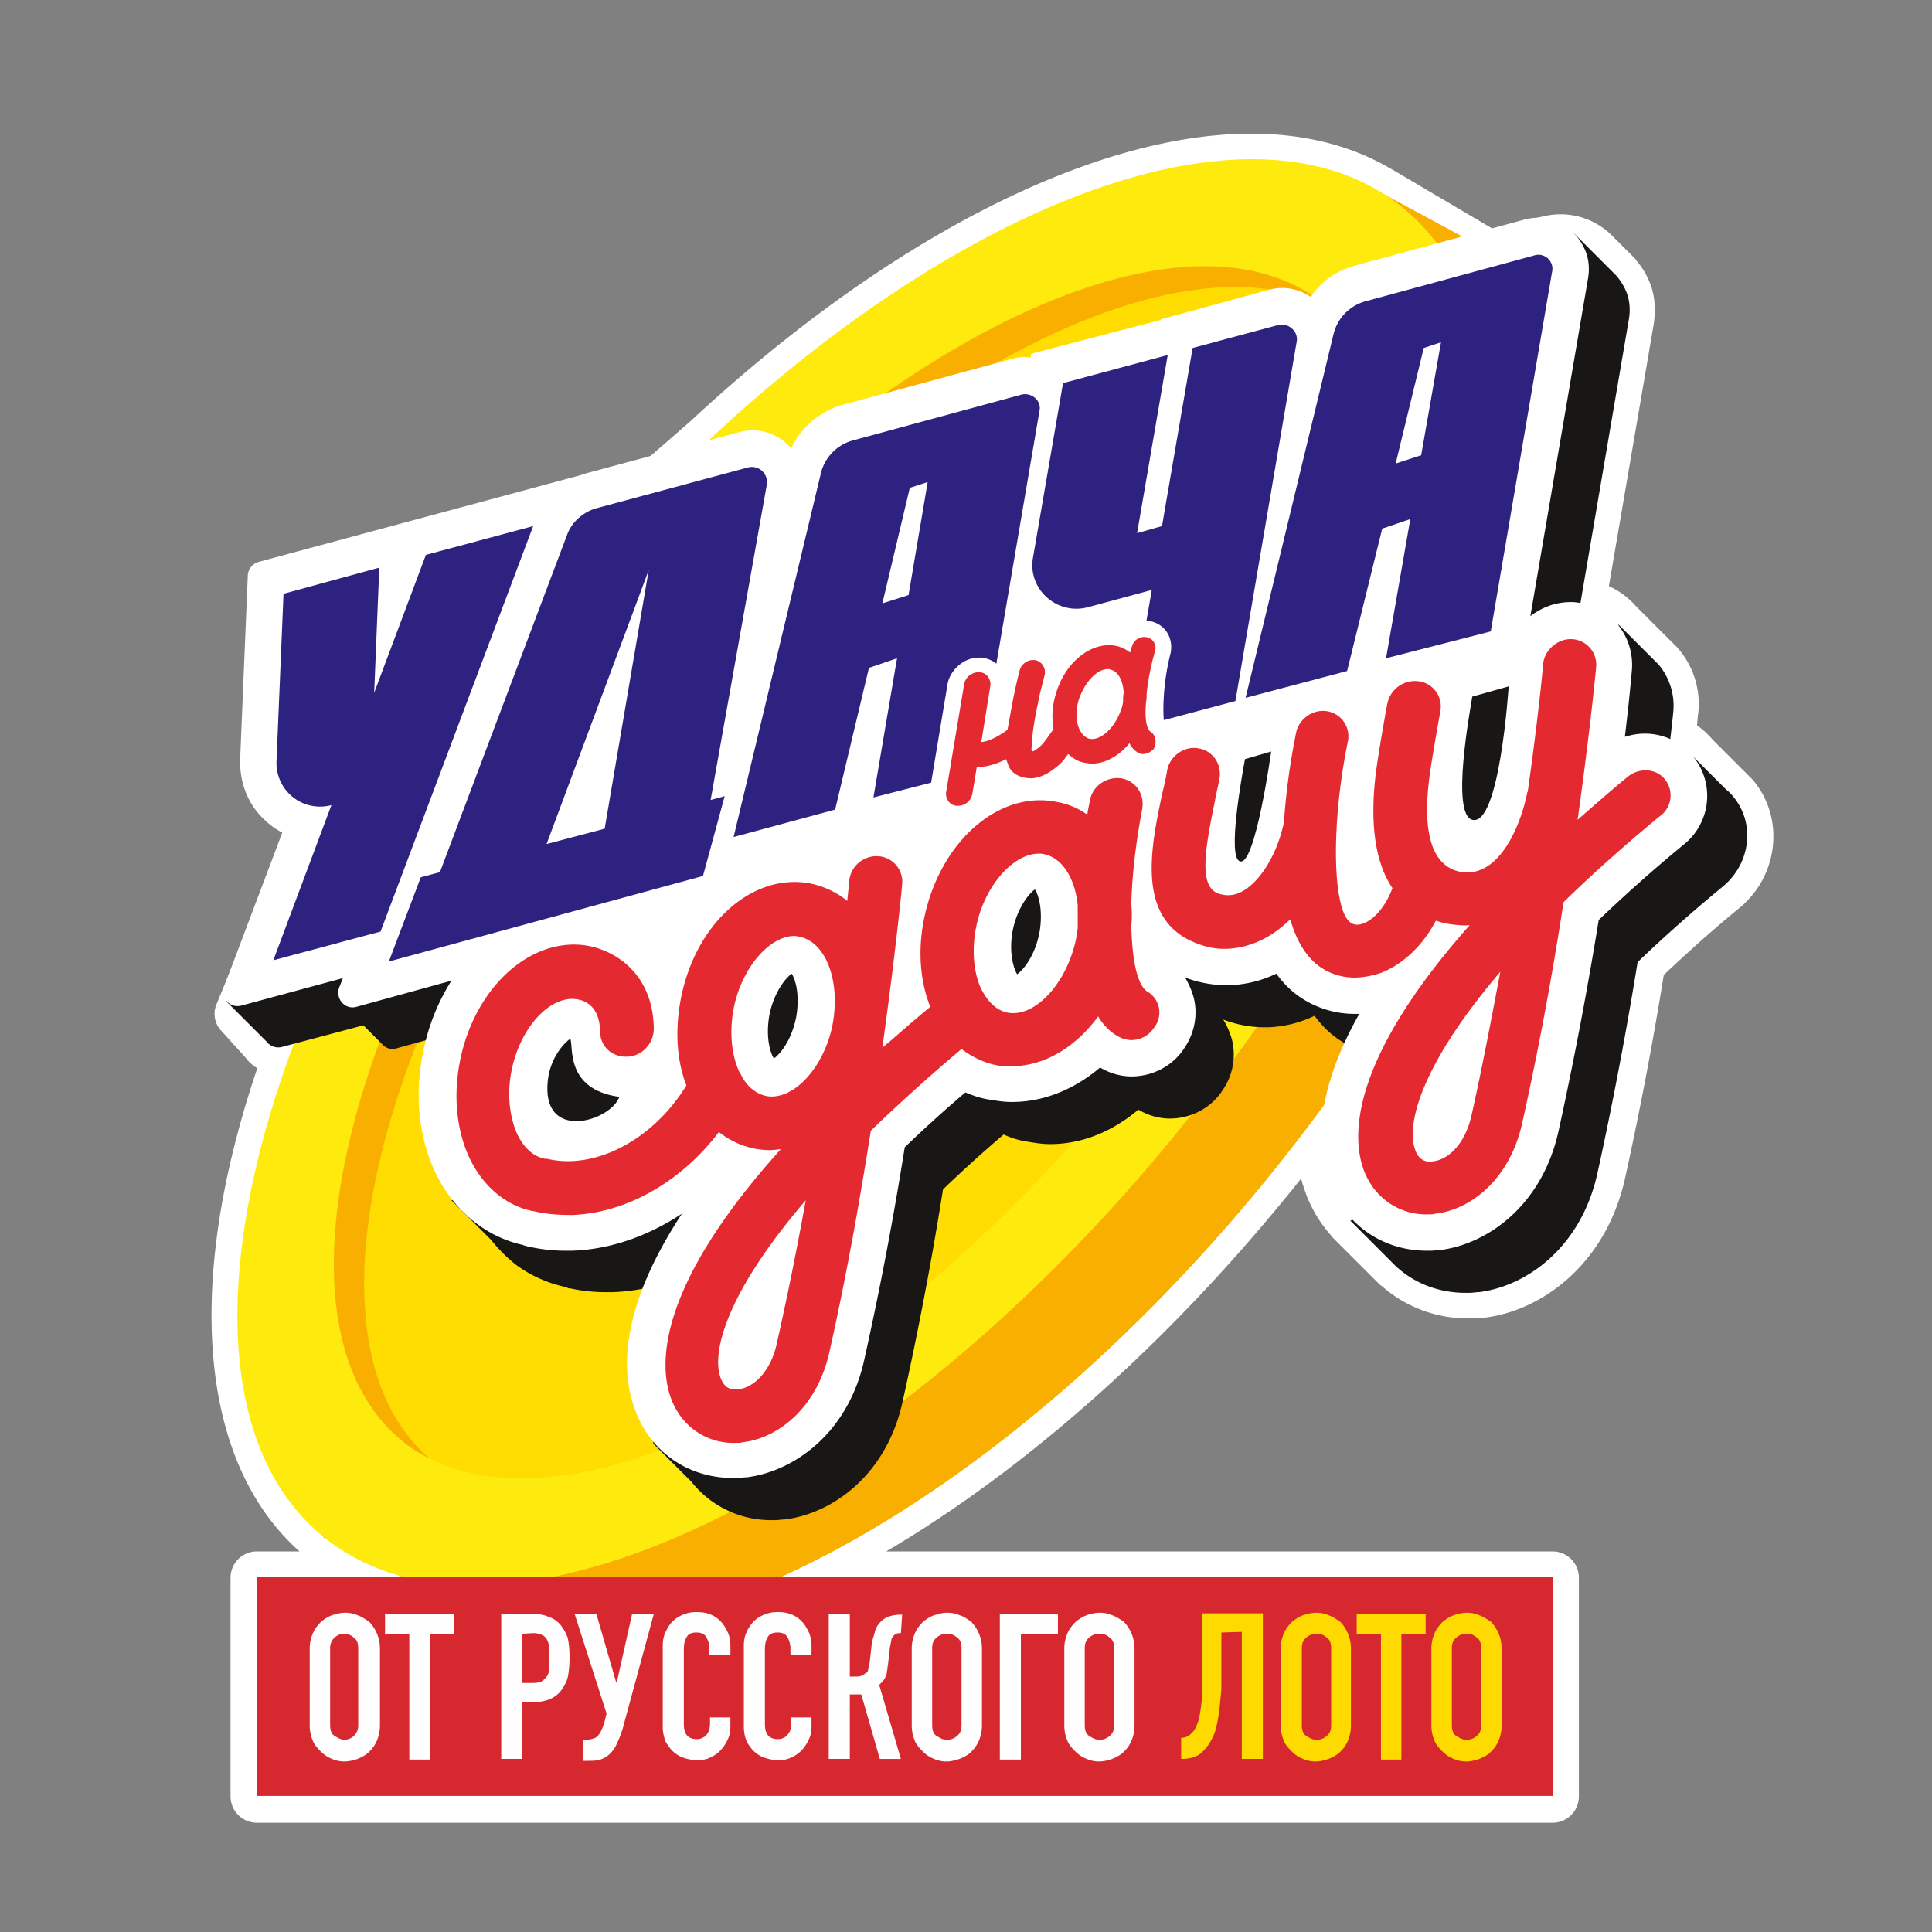
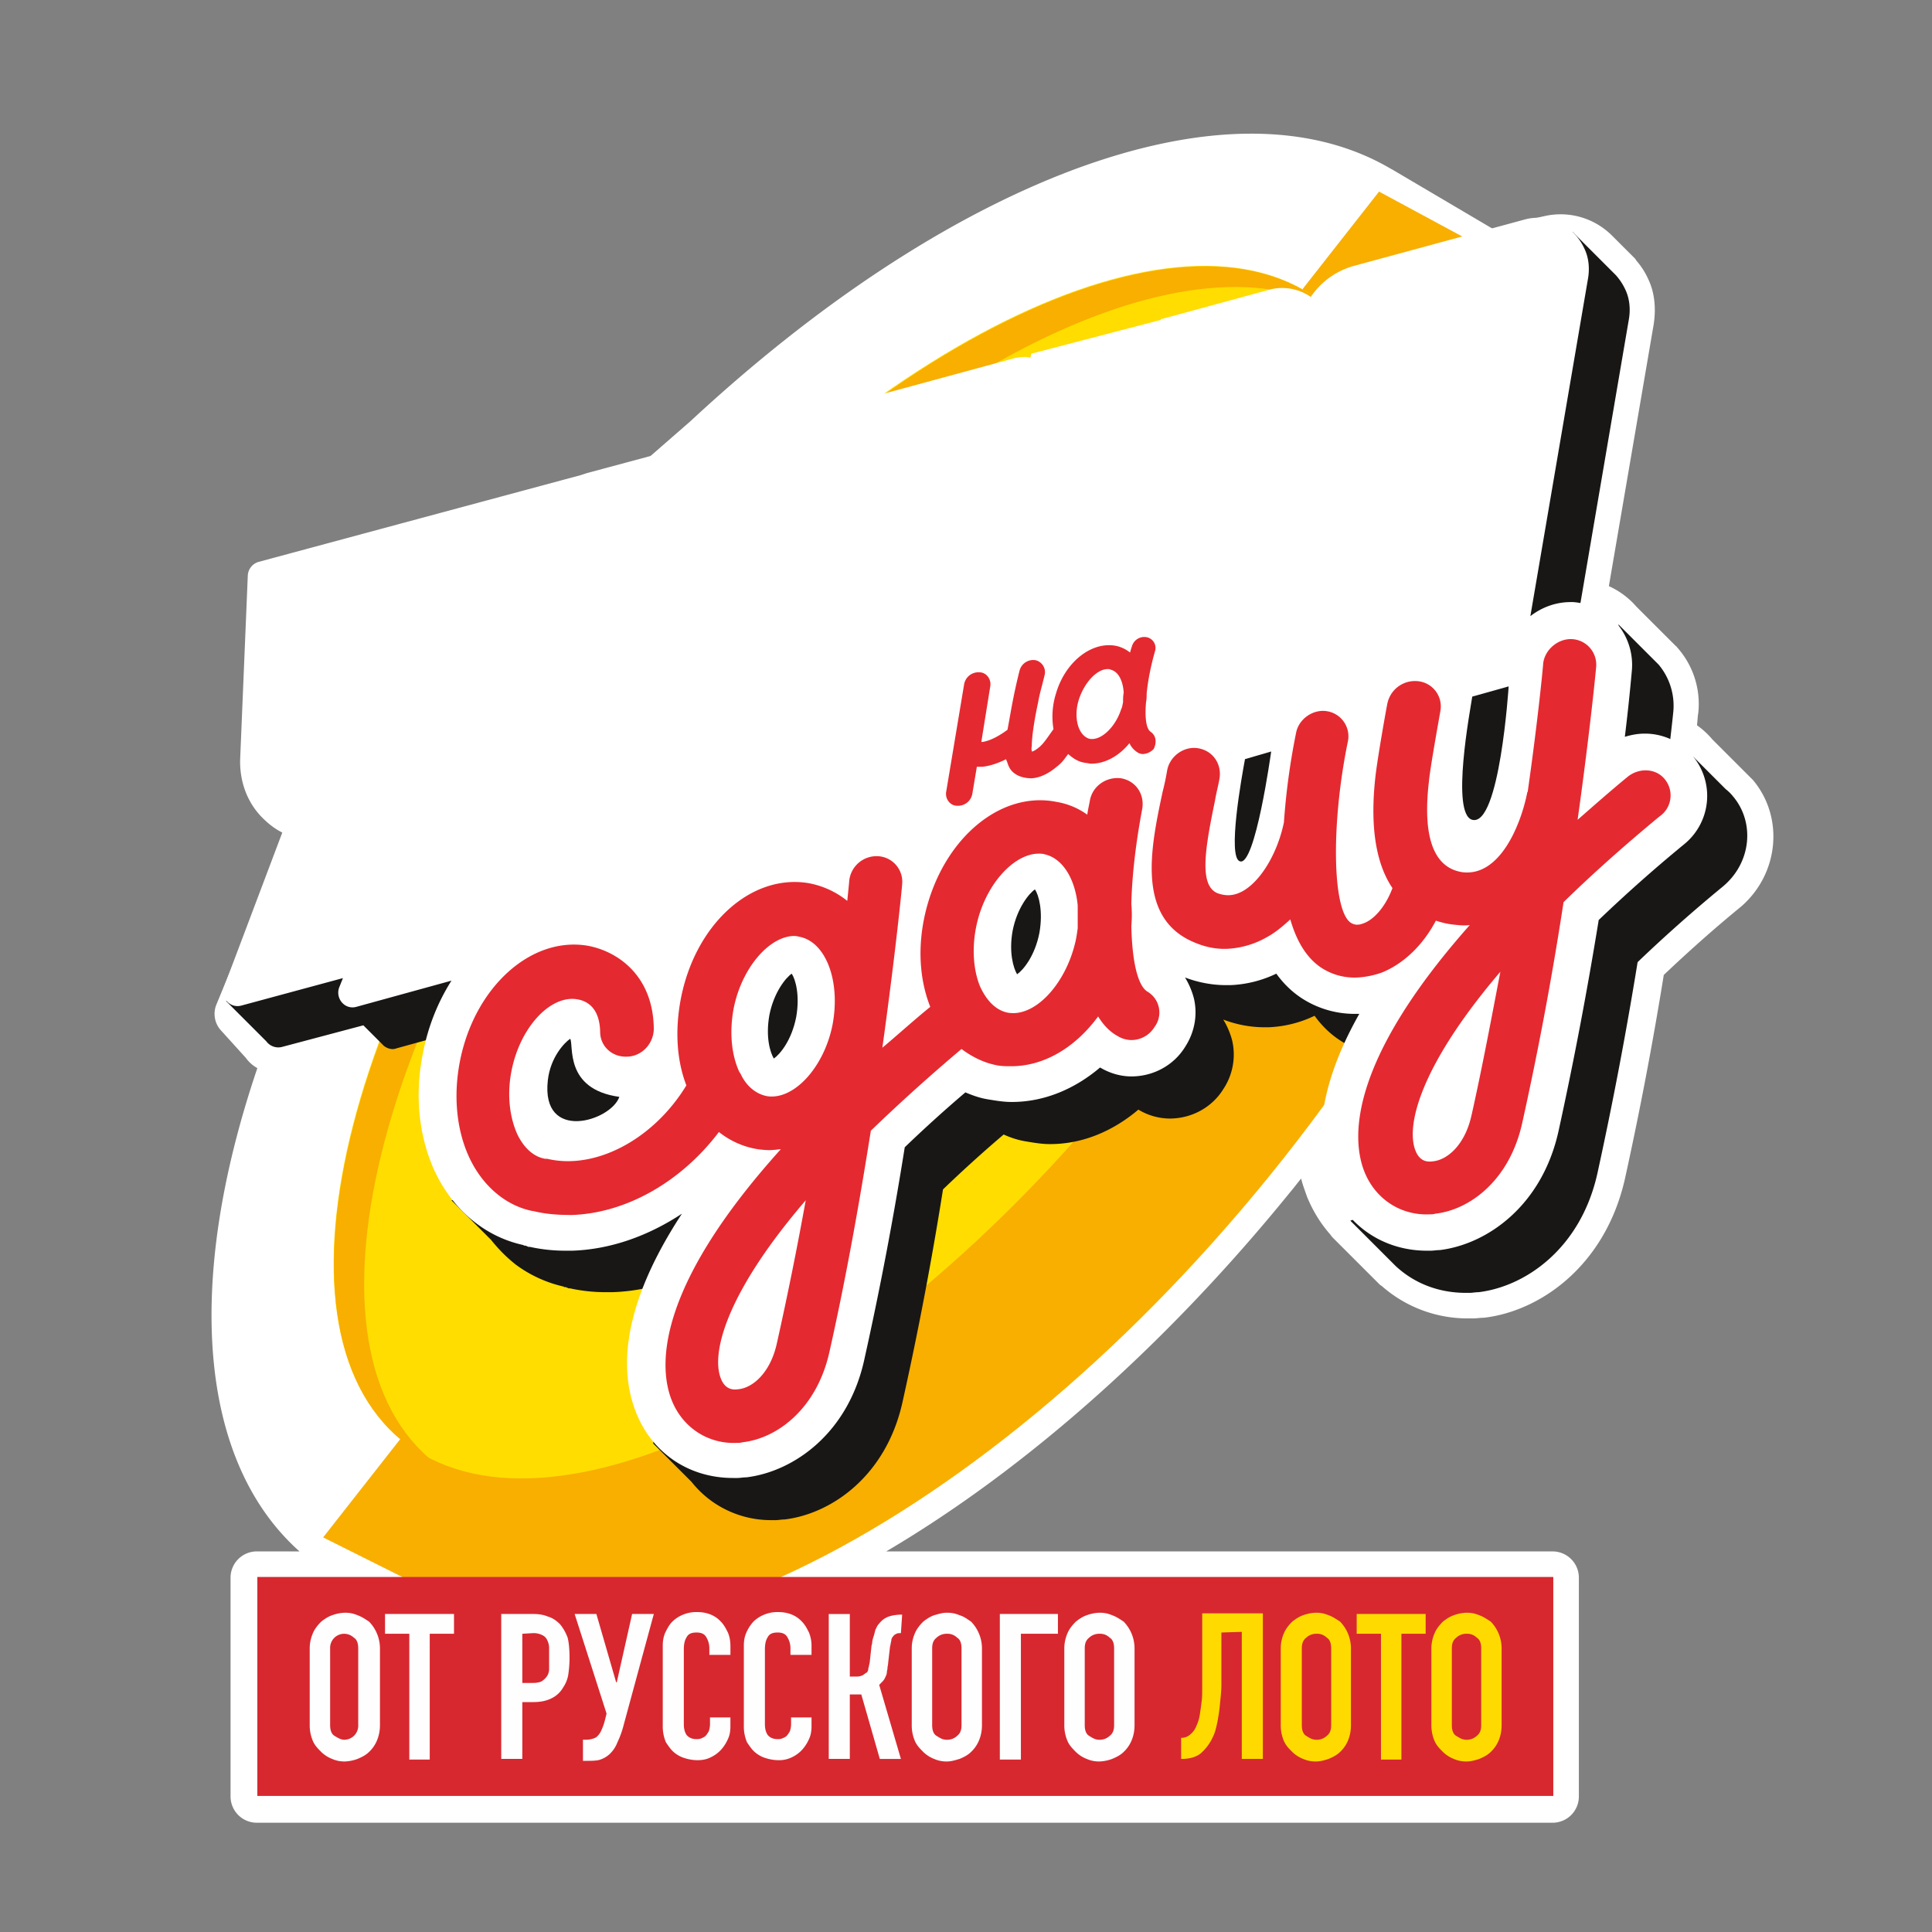
<svg xmlns="http://www.w3.org/2000/svg" fill="none" viewBox="0 0 72 72">
  <rect x="0" y="0" width="72" height="72" fill="#808080" stroke="none" />
  <path fill="#fff" d="m65.335 29.076-.071-.071-1.451-1.451a2.983 2.983 0 0 0-.571-.524c.023-.19.023-.333.047-.452a3.162 3.162 0 0 0-.785-2.45c-.024-.024-.024-.048-.047-.048l-1.476-1.475a2.957 2.957 0 0 0-1.023-.761l1.666-9.731c.095-.595.047-1.19-.19-1.69a2.79 2.79 0 0 0-.453-.713.418.418 0 0 0-.095-.12l-.809-.808a2.71 2.71 0 0 0-2.474-.738l-.547.12a.905.905 0 0 0-.405.19l-.547.452-4.235-2.498c-.024 0-.024-.024-.047-.024-2.998-1.76-7.09-1.737-11.896.071-4.592 1.737-9.493 4.973-14.204 9.35l-4.069 3.545a.631.631 0 0 0-.118.143L8.83 35.69a2.165 2.165 0 0 0-.143.238l-.619 1.5a.917.917 0 0 0 .19.998l.905 1a1.3 1.3 0 0 0 .428.38c-2.736 8.066-2.165 14.68 1.57 18.01H9.567a.98.98 0 0 0-.975.976v8.16a.98.98 0 0 0 .975.976h48.298a.98.98 0 0 0 .975-.975v-8.16a.98.98 0 0 0-.975-.976H33.026c5.21-3.07 10.468-7.733 15.06-13.395.143-.166.262-.333.405-.5.047.215.142.453.214.667.214.523.5.999.88 1.427.024.048.072.095.119.143l1.666 1.665.023.024c.024.024.048.048.095.072a4.831 4.831 0 0 0 3.236 1.213h.167c.142 0 .261-.024.404-.024 2.094-.238 4.52-1.927 5.258-5.163a135.356 135.356 0 0 0 1.451-7.613c.88-.833 1.832-1.69 2.88-2.546 1.403-1.213 1.617-3.307.451-4.71Z" />
  <path fill="#F8AF00" d="M15.42 58.983c6.52 5.306 20.818-1.499 31.905-15.18 11.087-13.68 14.822-29.073 8.303-34.378L51.393 7.14 12.042 57.294" />
-   <path fill="#FFEA0E" d="M43.968 42.08C55.07 28.398 58.782 13.016 52.262 7.726c-6.52-5.29-20.806 1.516-31.907 15.2C9.255 36.609 5.541 51.99 12.062 57.28c6.52 5.29 20.806-1.515 31.906-15.2Z" />
  <path fill="#FD0" d="M41.864 40.371c9.487-11.694 12.834-24.697 7.477-29.043-5.358-4.346-17.39 1.61-26.878 13.305C12.977 36.327 9.63 49.33 14.986 53.676c5.358 4.346 17.391-1.61 26.878-13.305Z" />
  <path fill="#F8AF00" d="M23.605 25.413C32.55 14.397 43.756 8.473 49.49 11.47c-.047-.047-.071-.095-.119-.118-5.353-4.354-17.392 1.594-26.885 13.3C12.993 36.356 9.64 49.346 14.992 53.7c.31.262.642.476 1 .642-5.164-4.473-1.809-17.344 7.613-28.93Z" />
  <path fill="#181716" d="M64.598 29.695a1.621 1.621 0 0 0-.286-.286l-1.19-1.19-.903-.427c.071-.619.119-1.047.142-1.285a2.387 2.387 0 0 0-.547-1.737l-.214-.214-1.285-1.285-.023.714c-.048 0-.096-.024-.143-.024h-.096c-.547 0-1.07.19-1.498.524l2.14-12.539c.072-.38.048-.785-.118-1.142a2.174 2.174 0 0 0-.357-.547l-1.618-1.618-3.26 1.856-3.33.904c-.69.19-1.261.595-1.642 1.142a1.9 1.9 0 0 0-1.07-.333 1.81 1.81 0 0 0-.5.071l-4.02 1.095v.024l-4.83 1.284-.024.143c-.072 0-.12-.024-.19-.024a1.81 1.81 0 0 0-.5.072l-6.305 1.713a3.047 3.047 0 0 0-1.927 1.617 1.902 1.902 0 0 0-1.452-.666 1.81 1.81 0 0 0-.5.072L23.39 19.13l-.214.072-6.828 1.832-5.21 1.403a.559.559 0 0 0-.405.5l-.285 6.852c-.024.833.261 1.618.832 2.189.214.214.452.404.738.547l-1.285 3.45-2.308 1.332 1.5 1.5a.556.556 0 0 0 .57.213l3.046-.809.69.69.07.072c.12.095.31.166.477.095l3.545-.976c-.5.786-.88 1.713-1.07 2.736-.263 1.357-.168 2.689.26 3.879l-.69.023 1.476 1.475c.285.357.595.667.928.928a4.77 4.77 0 0 0 1.76.81c.024 0 .024.023.048.023s.071 0 .095.024c.024 0 .048.024.072.024h.047c.428.095.88.142 1.309.142h.261a7.165 7.165 0 0 0 2.522-.547l-.999 6.186 1.428 1.428a3.8 3.8 0 0 0 .618.618 3.785 3.785 0 0 0 2.38.81h.142c.095 0 .214-.025.333-.025 1.76-.214 3.807-1.641 4.402-4.425a129.961 129.961 0 0 0 1.498-7.875 49.83 49.83 0 0 1 2.26-2.046c.262.119.548.214.857.261.286.048.571.096.857.096h.024c1.19 0 2.331-.476 3.283-1.285a2.28 2.28 0 0 0 1.166.333c.808 0 1.57-.404 1.998-1.094a2.33 2.33 0 0 0 .333-1.809 2.89 2.89 0 0 0-.333-.785c.5.19 1.023.286 1.523.286h.166a4.334 4.334 0 0 0 1.713-.428c.31.428.69.785 1.166 1.046.547.31 1.166.452 1.785.452h.142c-1.499 2.641-1.594 4.568-1.213 5.925l-.547.214 1.475 1.475.214.214c.69.642 1.594 1 2.617 1h.143c.095 0 .214-.025.333-.025 1.76-.214 3.806-1.641 4.425-4.425a145.759 145.759 0 0 0 1.499-7.875 55.932 55.932 0 0 1 3.164-2.807c1.071-.88 1.214-2.38.405-3.355ZM25.15 42.209c-.738.738-1.642 1.19-2.474 1.19-.167 0-1-.095-.762-1.737a2.771 2.771 0 0 1 .619-1.356c.19 1.118 1.142 1.927 2.331 1.927h.096c.047 0 .119 0 .19-.024Zm6.02-2.807c-.167.856-.595 1.38-.833 1.547-.143-.238-.31-.81-.167-1.618.167-.857.619-1.404.833-1.547.142.214.309.81.166 1.618Zm9.111-3.45c-.023.12-.023.238-.047.357-.19.833-.666 1.356-.88 1.523-.024-.024-.024-.072-.048-.12-.166-.38-.19-.95-.047-1.498.19-.809.642-1.332.88-1.499.071.119.119.31.142.571v.666ZM57.08 30.79c-.19 1.023-.667 1.737-.88 1.832-.072-.142-.239-.618-.096-1.832.048-.428.286-1.76.428-2.545a2.46 2.46 0 0 0-.261-1.594l1.356-.357a113.48 113.48 0 0 1-.524 4.425c-.023.024-.023.048-.023.071Z" />
  <path fill="#fff" d="M63.099 28.197a2.313 2.313 0 0 0-1.808-.857c-.262 0-.5.048-.738.119a74.4 74.4 0 0 0 .262-2.474 2.387 2.387 0 0 0-.547-1.737c-.405-.476-1-.762-1.642-.81h-.095c-.547 0-1.07.191-1.499.524l2.141-12.538c.072-.38.048-.785-.119-1.142-.333-.738-1.023-1.166-1.76-1.166a1.81 1.81 0 0 0-.5.072L50.49 9.9a2.85 2.85 0 0 0-1.641 1.165 1.9 1.9 0 0 0-1.071-.333 1.81 1.81 0 0 0-.5.072l-4.02 1.094v.024l-4.83 1.26-.024.144c-.071 0-.119-.024-.19-.024a1.81 1.81 0 0 0-.5.071l-6.305 1.713a3.046 3.046 0 0 0-1.927 1.618 1.902 1.902 0 0 0-1.451-.666 1.81 1.81 0 0 0-.5.071l-5.662 1.523-.214.071-6.805 1.832-5.21 1.404a.559.559 0 0 0-.405.5l-.285 6.852c-.024.832.261 1.617.832 2.188.215.215.452.405.738.548l-2.165 5.734c-.167.404.214.832.642.713l3.783-1.023-.143.357c-.142.405.215.833.643.714l3.545-.976c-.5.786-.88 1.714-1.07 2.736-.31 1.547-.143 3.093.451 4.378.69 1.451 1.88 2.427 3.284 2.736.023 0 .023.024.047.024s.072 0 .095.024c.024 0 .048.024.072.024h.047c.428.095.88.142 1.309.142h.261c1.428-.047 2.832-.547 4.093-1.38-2.308 3.522-2.308 5.9-1.713 7.4.595 1.522 1.974 2.45 3.616 2.45h.167c.095 0 .214-.024.333-.024 1.76-.214 3.806-1.641 4.401-4.425a129.964 129.964 0 0 0 1.499-7.875 49.78 49.78 0 0 1 2.26-2.046c.286.119.547.214.857.262.285.047.57.095.856.095h.024c1.19 0 2.332-.476 3.283-1.285.357.214.762.333 1.166.333.81 0 1.57-.404 1.999-1.094.356-.547.475-1.19.333-1.808a2.887 2.887 0 0 0-.333-.785c.5.19 1.023.285 1.522.285h.167a4.334 4.334 0 0 0 1.713-.428c.31.428.69.785 1.166 1.047a3.621 3.621 0 0 0 1.784.452h.143c-1.666 2.95-1.618 5.02-1.07 6.376.594 1.523 1.974 2.45 3.592 2.45h.143c.095 0 .214-.023.333-.023 1.76-.215 3.806-1.642 4.425-4.426a145.743 145.743 0 0 0 1.499-7.875 55.975 55.975 0 0 1 3.164-2.807 2.32 2.32 0 0 0 .357-3.284Z" />
-   <path fill="#2E2280" d="m47.634 12.113-3.188.856-1.142 6.638-.928.262 1.142-6.638-3.902 1.047-1.118 6.495c-.214 1.166.88 2.165 2.046 1.856l2.38-.643-.905 5.21 4.021-1.07 2.284-13.395c.071-.38-.31-.713-.69-.618Zm-31.762 8.565-1.927 5.14.19-4.664-3.569.975-.261 6.234a1.624 1.624 0 0 0 2.046 1.641l-2.165 5.782 3.997-1.07 5.686-15.109-3.997 1.071Zm22.198-5.972-6.305 1.713a1.68 1.68 0 0 0-1.166 1.19l-3.26 13.585 3.784-1.023 1.26-5.282 1.047-.357-.88 5.187 3.902-1 2.284-13.394c.095-.38-.286-.714-.666-.619Zm-4.211 7.471-.976.31 1.023-4.307.666-.214-.713 4.211Zm-5.282-4.117a.566.566 0 0 0-.69-.642l-5.663 1.523c-.5.143-.927.523-1.094 1l-4.735 12.561-.713.19-1.19 3.141 11.706-3.188.809-2.974-.524.143 2.094-11.753Zm-6.043 12.824-2.165.571 3.806-10.206-1.641 9.635ZM57.175 9.52l-6.305 1.713a1.68 1.68 0 0 0-1.166 1.19L46.42 26.006l3.783-.999 1.308-5.306 1.047-.356-.904 5.186 3.902-1 2.284-13.394a.522.522 0 0 0-.666-.618Zm-4.212 7.446-.951.31 1.047-4.307.642-.214-.738 4.211Z" />
  <path fill="#E52930" d="M62.052 29.052c-.333-.428-.975-.451-1.404-.095-.666.548-1.284 1.095-1.855 1.594.476-3.402.69-5.662.69-5.686a.954.954 0 0 0-.904-1.047c-.524-.024-1.024.405-1.071.928 0 .048-.167 1.88-.571 4.735 0 .024-.024.047-.024.071-.238 1.19-1.023 3.14-2.427 2.95-1.046-.166-1.475-1.284-1.237-3.354.048-.524.333-2.094.428-2.641a.944.944 0 0 0-.809-1.118 1.05 1.05 0 0 0-1.165.832c-.024.096-.381 2.094-.452 2.784-.215 1.998.095 3.283.642 4.092-.285.761-.737 1.19-1.07 1.309-.239.095-.358.047-.453 0-.713-.381-.785-3.617-.142-6.757a.947.947 0 0 0-.762-1.142c-.523-.095-1.07.285-1.166.809a25.716 25.716 0 0 0-.452 3.33c-.237 1.143-.856 2.19-1.546 2.57-.31.167-.595.19-.928.072-.69-.286-.476-1.618-.095-3.45.047-.286.119-.548.166-.81.096-.546-.237-1.046-.785-1.141-.523-.095-1.07.285-1.165.832a9.22 9.22 0 0 1-.167.786c-.452 2.117-1 4.758 1.237 5.638.405.167.809.238 1.214.214a3.288 3.288 0 0 0 1.427-.428c.31-.166.595-.404.88-.666.238.833.643 1.523 1.285 1.88.38.214.809.309 1.237.285a3.24 3.24 0 0 0 .904-.19c.81-.333 1.523-1.023 1.999-1.928.214.072.428.12.618.143.215.024.429.048.619.024h.024c-4.616 5.21-4.378 8.042-3.926 9.184.405 1.023 1.356 1.641 2.427 1.594.071 0 .143 0 .214-.024 1.285-.143 2.76-1.237 3.236-3.355a125.523 125.523 0 0 0 1.546-8.255c1.023-1 2.189-2.047 3.569-3.189a.951.951 0 0 0 .214-1.38Zm-7.209 12.491c-.238 1.118-.904 1.69-1.451 1.737-.31.048-.524-.095-.643-.404-.356-.904.143-3.117 3.165-6.662-.333 1.737-.666 3.521-1.07 5.33Z" />
  <path fill="#E52930" d="M42.757 36.952c-.38-.238-.571-1.214-.595-2.45a4.592 4.592 0 0 0 0-.81c.024-1.142.19-2.403.405-3.545.095-.547-.238-1.047-.786-1.142-.547-.071-1.07.286-1.165.833-.024.143-.072.333-.096.523a2.715 2.715 0 0 0-1.142-.476c-2.117-.428-4.258 1.404-4.9 4.164-.286 1.237-.215 2.45.19 3.474-.643.523-1.214 1.046-1.785 1.522.5-3.592.738-6.043.738-6.09a.954.954 0 0 0-.904-1.047 1.024 1.024 0 0 0-1.07.928c0 .023-.025.285-.072.737a3.22 3.22 0 0 0-1.475-.666c-2.142-.333-4.212 1.57-4.735 4.354-.214 1.166-.143 2.26.214 3.188-1.213 1.998-3.378 3.164-5.186 2.736h-.073c-.57-.095-.904-.619-1.047-.928-.285-.642-.38-1.475-.214-2.331.31-1.618 1.428-2.832 2.427-2.689.333.048.857.262.88 1.213 0 .548.452.952 1 .928h.023c.548-.023.976-.5.976-1.046-.024-1.999-1.38-2.903-2.498-3.093-2.118-.333-4.211 1.594-4.735 4.354-.238 1.26-.119 2.521.357 3.544.5 1.071 1.38 1.809 2.38 1.999h.023c.476.119.952.143 1.427.143 2.023-.072 4.069-1.237 5.473-3.093a3.1 3.1 0 0 0 1.45.642c.191.024.405.048.596.024.095 0 .166-.024.261-.024-4.782 5.306-4.52 8.208-4.068 9.35.404 1.023 1.356 1.642 2.427 1.594.071 0 .143 0 .214-.023 1.285-.143 2.76-1.238 3.236-3.355.642-2.855 1.142-5.71 1.546-8.256a68.039 68.039 0 0 1 3.379-3.045c.38.285.808.5 1.26.595.19.047.405.047.595.047 1.214 0 2.38-.69 3.236-1.855.19.309.428.57.738.737a1 1 0 0 0 .5.143c.332 0 .665-.167.856-.476a.902.902 0 0 0-.262-1.332ZM28.6 40.853c-.405-.07-.762-.356-.976-.785a.52.52 0 0 0-.071-.119c-.286-.618-.38-1.45-.214-2.355.285-1.475 1.285-2.665 2.212-2.712.072 0 .143 0 .215.024.999.166 1.57 1.641 1.26 3.283-.309 1.57-1.427 2.807-2.426 2.664Zm.357 9.184c-.238 1.118-.904 1.69-1.452 1.737-.309.047-.523-.095-.642-.404-.357-.905.143-3.117 3.164-6.638a131.303 131.303 0 0 1-1.07 5.305Zm11.11-14.894c-.38 1.57-1.522 2.784-2.521 2.594-.572-.12-.88-.666-1.023-.976-.262-.642-.31-1.499-.12-2.331.334-1.475 1.38-2.617 2.308-2.617.072 0 .143 0 .214.023.667.143 1.142.904 1.238 1.904v.856c-.024.167-.048.357-.096.547Z" />
-   <path fill="#fff" d="M43.47 27.34c-.19-.429-.142-1.856.143-2.95.143-.572-.166-1.119-.737-1.238-.072-.024-.12-.024-.19-.024-.31 0-.62.143-.833.381h-.024c-.143-.047-.286-.047-.452-.047-.738 0-1.452.404-1.975 1.07 0 0 0-.024-.024-.024a.953.953 0 0 0-.666-.452c-.095-.024-.19-.024-.285-.024a1.19 1.19 0 0 0-1.047.905s0 .047-.024.071c-.024-.048-.048-.071-.071-.119a1.016 1.016 0 0 0-.714-.38 1.144 1.144 0 0 0-.809.261c-.238.19-.404.452-.452.738l-.666 3.997c-.095.594.31 1.142.904 1.19h.19c.524-.048 1-.453 1.095-1l.071-.5c.095-.023.166-.047.262-.071.071.095.166.19.285.286.286.19.619.285.976.261h.023c.429-.047.857-.238 1.285-.595.048-.047.095-.095.143-.119.095.048.166.072.262.096.119.023.261.047.38.047h.072c.5 0 .975-.19 1.403-.5.143.096.31.167.5.167h.048c.357 0 .69-.166.904-.452.333-.547.333-.357.023-.975Zm-2.688-.429c0-.024-.024-.047-.024-.071a1.286 1.286 0 0 1 .024-.666c.119-.357.31-.547.428-.619a.636.636 0 0 1 .048.262c-.024.119-.024.238-.024.333 0 .048-.024.071-.024.119a1.378 1.378 0 0 1-.428.642Z" />
  <path fill="#E52930" d="M42.876 27.268c-.167-.119-.214-.547-.167-1.094.024-.12.024-.238.024-.333.048-.5.167-1.071.31-1.57a.407.407 0 0 0-.31-.524.476.476 0 0 0-.547.333 2.953 2.953 0 0 0-.072.238 1.282 1.282 0 0 0-.475-.238c-.904-.214-1.928.547-2.284 1.76a2.866 2.866 0 0 0-.095 1.333c-.238.333-.357.523-.524.666-.143.12-.238.167-.285.167 0-.048-.024-.096 0-.19 0-.405.118-1.095.237-1.642.048-.286.12-.524.167-.714l.071-.286a.458.458 0 0 0-.333-.57.526.526 0 0 0-.595.38s-.118.452-.237 1.047c-.072.357-.143.785-.215 1.166-.452.333-.76.428-.927.452h-.048l.333-2.07c.048-.262-.143-.524-.404-.524a.541.541 0 0 0-.571.453l-.667 3.997c-.047.261.143.523.405.523a.541.541 0 0 0 .57-.452l.167-1h.19c.262-.023.572-.118.905-.285 0 .024 0 .048.024.072.047.142.095.333.309.475.166.12.404.167.618.167.334-.024.643-.19.928-.428.215-.167.286-.286.429-.476.166.143.333.262.547.31.095.023.166.023.262.047.523.024 1.07-.262 1.475-.762a.79.79 0 0 0 .285.333.384.384 0 0 0 .214.072.587.587 0 0 0 .405-.19c.119-.238.095-.5-.12-.643Zm-2.284.262c-.238-.072-.357-.31-.405-.452-.095-.286-.095-.666.024-1.023.214-.643.69-1.142 1.095-1.119a.18.18 0 0 1 .095.024c.285.072.452.428.476.857-.024.119-.024.238-.024.357-.024.095-.024.166-.072.261-.214.667-.76 1.19-1.19 1.095Z" />
  <path fill="#181716" d="M28.672 37.832c.167-.856.619-1.404.833-1.546.143.214.31.809.167 1.617-.167.857-.595 1.38-.833 1.547-.143-.238-.31-.809-.167-1.618Zm9.065-3.141c.166-.856.618-1.403.833-1.546.142.214.309.809.166 1.618-.166.856-.595 1.38-.832 1.546-.143-.238-.31-.832-.167-1.617Zm-17.321 5.568c.096-.857.619-1.404.833-1.547.143.214-.238 1.88 1.832 2.165-.31.904-2.926 1.713-2.665-.618ZM54.867 25.96l1.356-.38s-.333 5.233-1.356 4.972c-.809-.215-.072-4.116 0-4.592Zm-8.47 2.331.976-.285s-.595 4.306-1.166 4.092c-.476-.143.071-3.164.19-3.807Z" />
  <path fill="#D7282F" d="M57.889 58.769H9.59v8.16h48.297v-8.16Z" />
  <path fill="#FEFEFE" d="M11.542 61.433c0-.214.048-.404.119-.57.071-.167.19-.31.31-.429.118-.095.261-.19.404-.238a1.54 1.54 0 0 1 .476-.095c.166 0 .309.024.475.095.143.048.286.143.429.238a1.437 1.437 0 0 1 .405 1v2.854c0 .238-.049.429-.12.595a1.242 1.242 0 0 1-.285.405c-.12.119-.262.19-.429.261a1.52 1.52 0 0 1-.476.096c-.166 0-.309-.024-.475-.096a1.188 1.188 0 0 1-.405-.261c-.119-.12-.238-.238-.309-.405a1.468 1.468 0 0 1-.119-.595v-2.855Zm.761 2.855c0 .19.048.334.167.405.119.071.238.143.357.143a.524.524 0 0 0 .523-.548v-2.855c0-.19-.047-.333-.166-.404a.524.524 0 0 0-.357-.143.524.524 0 0 0-.524.547v2.855Zm2.951 1.285v-4.687h-.905v-.738h2.57v.738h-.904v4.687h-.761Zm3.426 0v-5.425h1.166c.214 0 .404.024.57.096.167.047.31.142.453.285.119.143.214.31.285.5.048.19.071.452.071.761 0 .238-.023.452-.047.619a1.18 1.18 0 0 1-.19.476 1 1 0 0 1-.429.404c-.19.095-.404.143-.69.143h-.404v2.117h-.785v.024Zm.785-4.687v1.832h.38c.167 0 .286-.024.357-.071a.725.725 0 0 0 .19-.19.507.507 0 0 0 .072-.286v-.738a.658.658 0 0 0-.071-.31.372.372 0 0 0-.19-.19.728.728 0 0 0-.357-.07l-.381.023Zm2.331 3.949c.072 0 .143 0 .238-.023.096-.024.167-.048.215-.096.047-.047.095-.095.142-.19a2.17 2.17 0 0 0 .143-.38l.071-.286-1.19-3.712h.81l.737 2.546h.024l.571-2.546h.809l-1.118 4.116a3.58 3.58 0 0 1-.238.667c-.072.19-.19.356-.333.475a.954.954 0 0 1-.38.19c-.144.025-.286.025-.453.025h-.119v-.786h.071Zm5.424-.832v.333c0 .166-.023.333-.094.476a1.47 1.47 0 0 1-.262.404 1.245 1.245 0 0 1-.404.286c-.143.071-.31.095-.476.095a1.6 1.6 0 0 1-.452-.072 1.098 1.098 0 0 1-.405-.214c-.119-.095-.214-.238-.31-.38a1.507 1.507 0 0 1-.118-.619v-2.974c0-.19.024-.333.095-.5.072-.142.143-.285.262-.404a1.2 1.2 0 0 1 .404-.262 1.28 1.28 0 0 1 .524-.095c.357 0 .666.12.88.357.119.119.19.262.262.405.071.166.095.333.095.523v.31h-.785v-.262a.802.802 0 0 0-.12-.405c-.07-.119-.19-.166-.356-.166-.19 0-.31.047-.38.19-.072.119-.096.261-.096.452v2.76c0 .166.024.285.095.404.072.095.19.167.38.167.049 0 .096 0 .168-.024.047-.024.118-.048.166-.095.048-.048.071-.095.119-.167a.855.855 0 0 0 .048-.261v-.262h.76Zm3.023 0v.333c0 .166-.024.333-.095.476a1.475 1.475 0 0 1-.262.404 1.246 1.246 0 0 1-.405.286 1.07 1.07 0 0 1-.476.095 1.61 1.61 0 0 1-.452-.072 1.097 1.097 0 0 1-.404-.214c-.119-.095-.214-.238-.31-.38a1.505 1.505 0 0 1-.118-.619v-2.974c0-.19.023-.333.095-.5a1.47 1.47 0 0 1 .262-.404 1.2 1.2 0 0 1 .404-.262 1.28 1.28 0 0 1 .524-.095c.356 0 .666.12.88.357.119.119.19.262.262.405a1.3 1.3 0 0 1 .095.523v.31h-.785v-.262a.802.802 0 0 0-.12-.405c-.07-.119-.19-.166-.356-.166-.19 0-.31.047-.381.19-.071.119-.095.261-.095.452v2.76c0 .166.024.285.095.404.071.095.19.167.38.167.048 0 .096 0 .167-.024.048-.024.12-.048.167-.095.047-.048.071-.095.119-.167a.855.855 0 0 0 .047-.261v-.262h.762Zm3.331-3.141c-.072 0-.12 0-.167.024-.048.024-.095.048-.119.095a.216.216 0 0 0-.071.167c-.024.071-.024.142-.048.214l-.071.618c0 .072-.024.12-.024.19 0 .048-.024.096-.024.167a.337.337 0 0 1-.047.143.518.518 0 0 1-.12.19l-.118.12.809 2.76h-.786l-.69-2.404h-.428v2.403h-.785v-5.4h.785v2.331h.262a.477.477 0 0 0 .214-.047c.048-.024.095-.072.143-.096.047-.024.071-.095.071-.166.024-.048.024-.12.048-.19l.071-.643c0-.024.024-.071.024-.119 0-.047.024-.143.047-.214.024-.071.048-.167.072-.262.047-.095.071-.166.143-.238a.778.778 0 0 1 .356-.261c.143-.048.31-.072.5-.072l-.047.69Zm.404.571c0-.214.047-.404.119-.57.071-.167.19-.31.309-.429.119-.095.262-.19.404-.238.167-.047.31-.095.476-.095.167 0 .31.024.476.095.167.048.286.143.428.238a1.437 1.437 0 0 1 .405 1v2.854c0 .238-.048.429-.12.595a1.244 1.244 0 0 1-.285.405c-.118.119-.261.19-.428.261-.166.048-.31.096-.476.096a1.13 1.13 0 0 1-.476-.096 1.188 1.188 0 0 1-.404-.261c-.119-.12-.238-.238-.31-.405a1.47 1.47 0 0 1-.118-.595v-2.855Zm.761 2.855c0 .19.048.334.167.405.119.071.214.143.38.143a.54.54 0 0 0 .381-.143c.119-.095.166-.214.166-.405v-2.855c0-.19-.047-.333-.166-.404a.502.502 0 0 0-.38-.143.54.54 0 0 0-.381.143c-.12.095-.167.214-.167.404v2.855Zm2.522 1.285v-5.425h2.165v.738h-1.38v4.687h-.785Zm2.403-4.14c0-.214.048-.404.119-.57.071-.167.19-.31.31-.429.118-.095.261-.19.404-.238a1.54 1.54 0 0 1 .476-.095c.166 0 .309.024.475.095.143.048.286.143.429.238a1.437 1.437 0 0 1 .404 1v2.854c0 .238-.047.429-.119.595a1.244 1.244 0 0 1-.285.405c-.12.119-.262.19-.429.261a1.52 1.52 0 0 1-.475.096c-.167 0-.31-.024-.476-.096a1.187 1.187 0 0 1-.405-.261c-.119-.12-.238-.238-.309-.405a1.468 1.468 0 0 1-.119-.595v-2.855Zm.761 2.855c0 .19.048.334.167.405.119.071.214.143.38.143a.54.54 0 0 0 .381-.143c.12-.095.167-.214.167-.405v-2.855c0-.19-.048-.333-.167-.404a.502.502 0 0 0-.38-.143.54.54 0 0 0-.381.143c-.119.095-.167.214-.167.404v2.855Z" />
  <path fill="#FFDA00" d="M45.517 60.839v1.974c0 .19-.024.405-.048.643a6.89 6.89 0 0 1-.095.69c-.048.238-.095.428-.167.57a1.814 1.814 0 0 1-.452.62c-.166.142-.428.213-.69.213h-.047v-.785a.484.484 0 0 0 .357-.142.725.725 0 0 0 .214-.31c.047-.095.095-.238.119-.38.024-.143.047-.31.071-.5.024-.166.024-.357.024-.523v-2.784h2.26v5.424h-.785v-4.734l-.761.024Zm2.213.594c0-.214.047-.404.119-.57.07-.167.19-.31.309-.429.119-.095.261-.19.404-.238a1.54 1.54 0 0 1 .476-.095c.167 0 .31.024.476.095.143.048.285.143.428.238a1.437 1.437 0 0 1 .404 1v2.854c0 .238-.047.429-.118.595a1.242 1.242 0 0 1-.286.405c-.119.119-.262.19-.428.261-.143.048-.31.096-.476.096-.166 0-.31-.024-.476-.096a1.188 1.188 0 0 1-.404-.261c-.12-.12-.238-.238-.31-.405a1.468 1.468 0 0 1-.118-.595v-2.855Zm.785 2.855c0 .19.047.334.166.405.12.071.214.143.38.143a.54.54 0 0 0 .382-.143c.119-.095.166-.214.166-.405v-2.855c0-.19-.047-.333-.166-.404a.502.502 0 0 0-.381-.143.54.54 0 0 0-.38.143c-.12.095-.167.214-.167.404v2.855Zm2.95 1.285v-4.687h-.905v-.738h2.57v.738h-.904v4.687h-.761Zm1.879-4.14c0-.214.048-.404.12-.57.07-.167.19-.31.309-.429.118-.095.261-.19.404-.238a1.54 1.54 0 0 1 .476-.095c.166 0 .31.024.476.095.142.048.285.143.428.238a1.437 1.437 0 0 1 .404 1v2.854c0 .238-.047.429-.119.595a1.245 1.245 0 0 1-.285.405c-.12.119-.262.19-.428.261-.143.048-.31.096-.476.096-.167 0-.31-.024-.476-.096a1.187 1.187 0 0 1-.404-.261c-.12-.12-.238-.238-.31-.405a1.468 1.468 0 0 1-.119-.595v-2.855Zm.762 2.855c0 .19.047.334.166.405.12.071.214.143.38.143a.54.54 0 0 0 .381-.143c.12-.095.167-.214.167-.405v-2.855c0-.19-.048-.333-.167-.404a.502.502 0 0 0-.38-.143.54.54 0 0 0-.38.143c-.12.095-.167.214-.167.404v2.855Z" />
</svg>